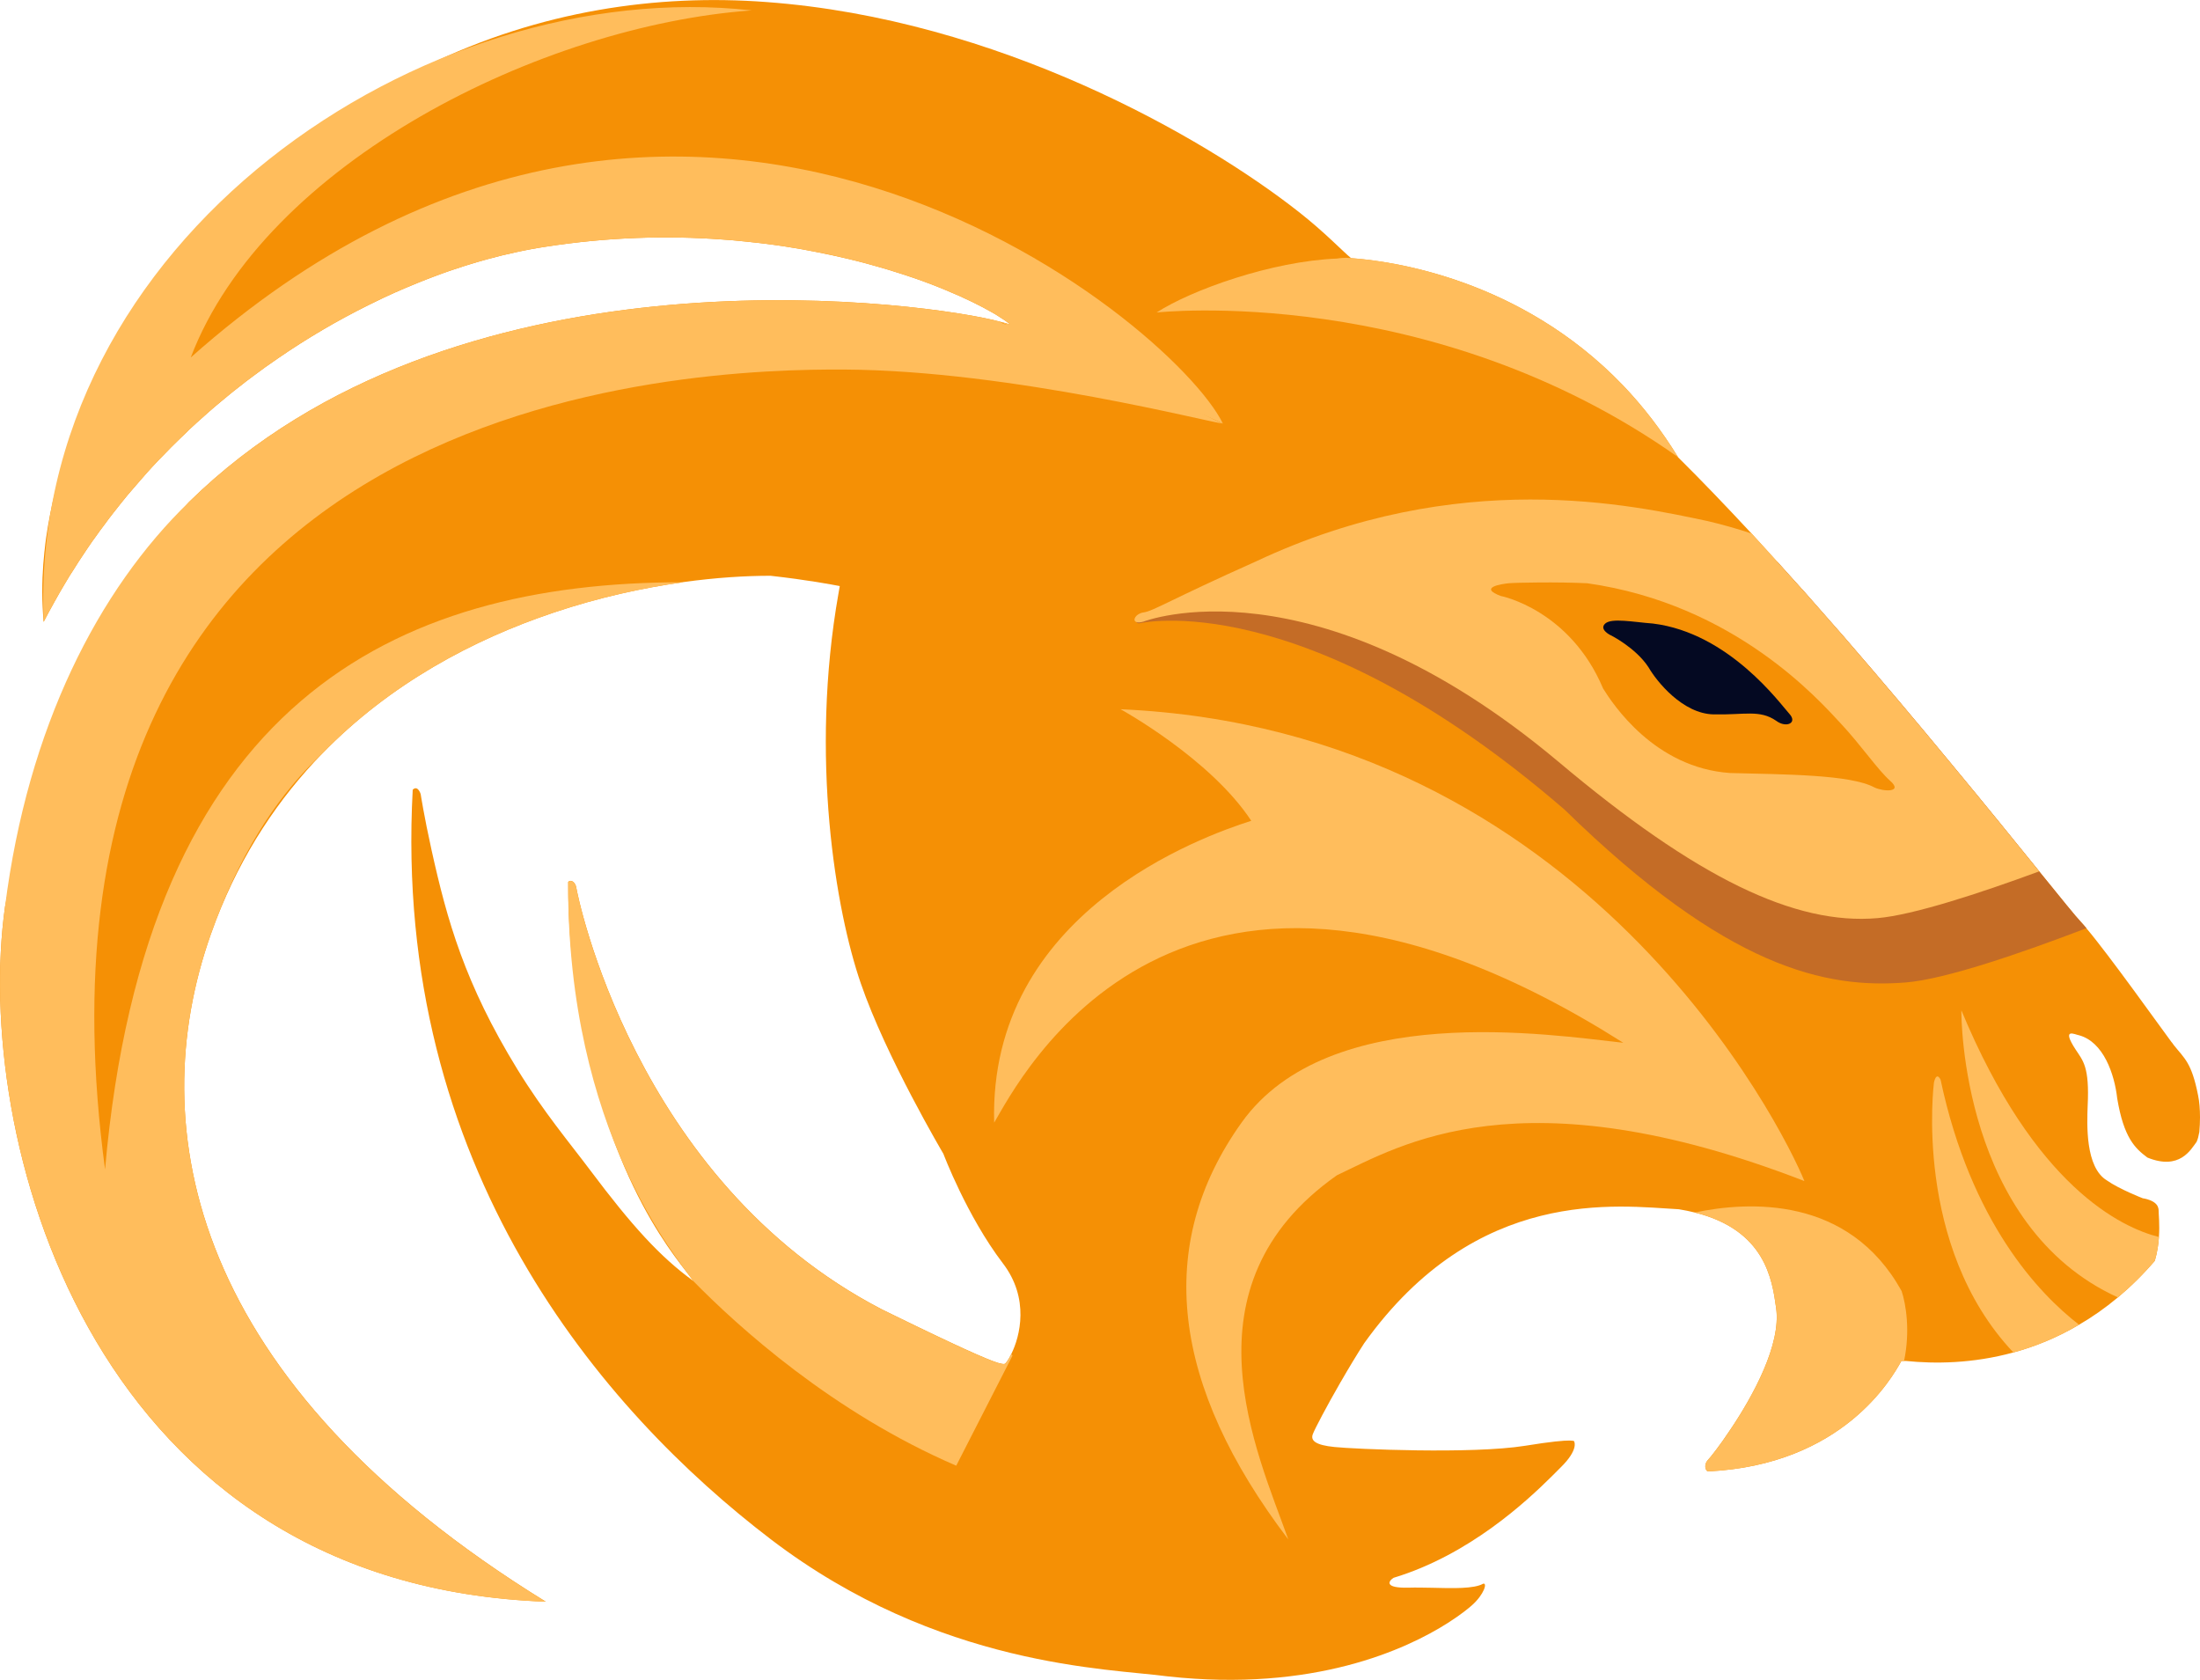
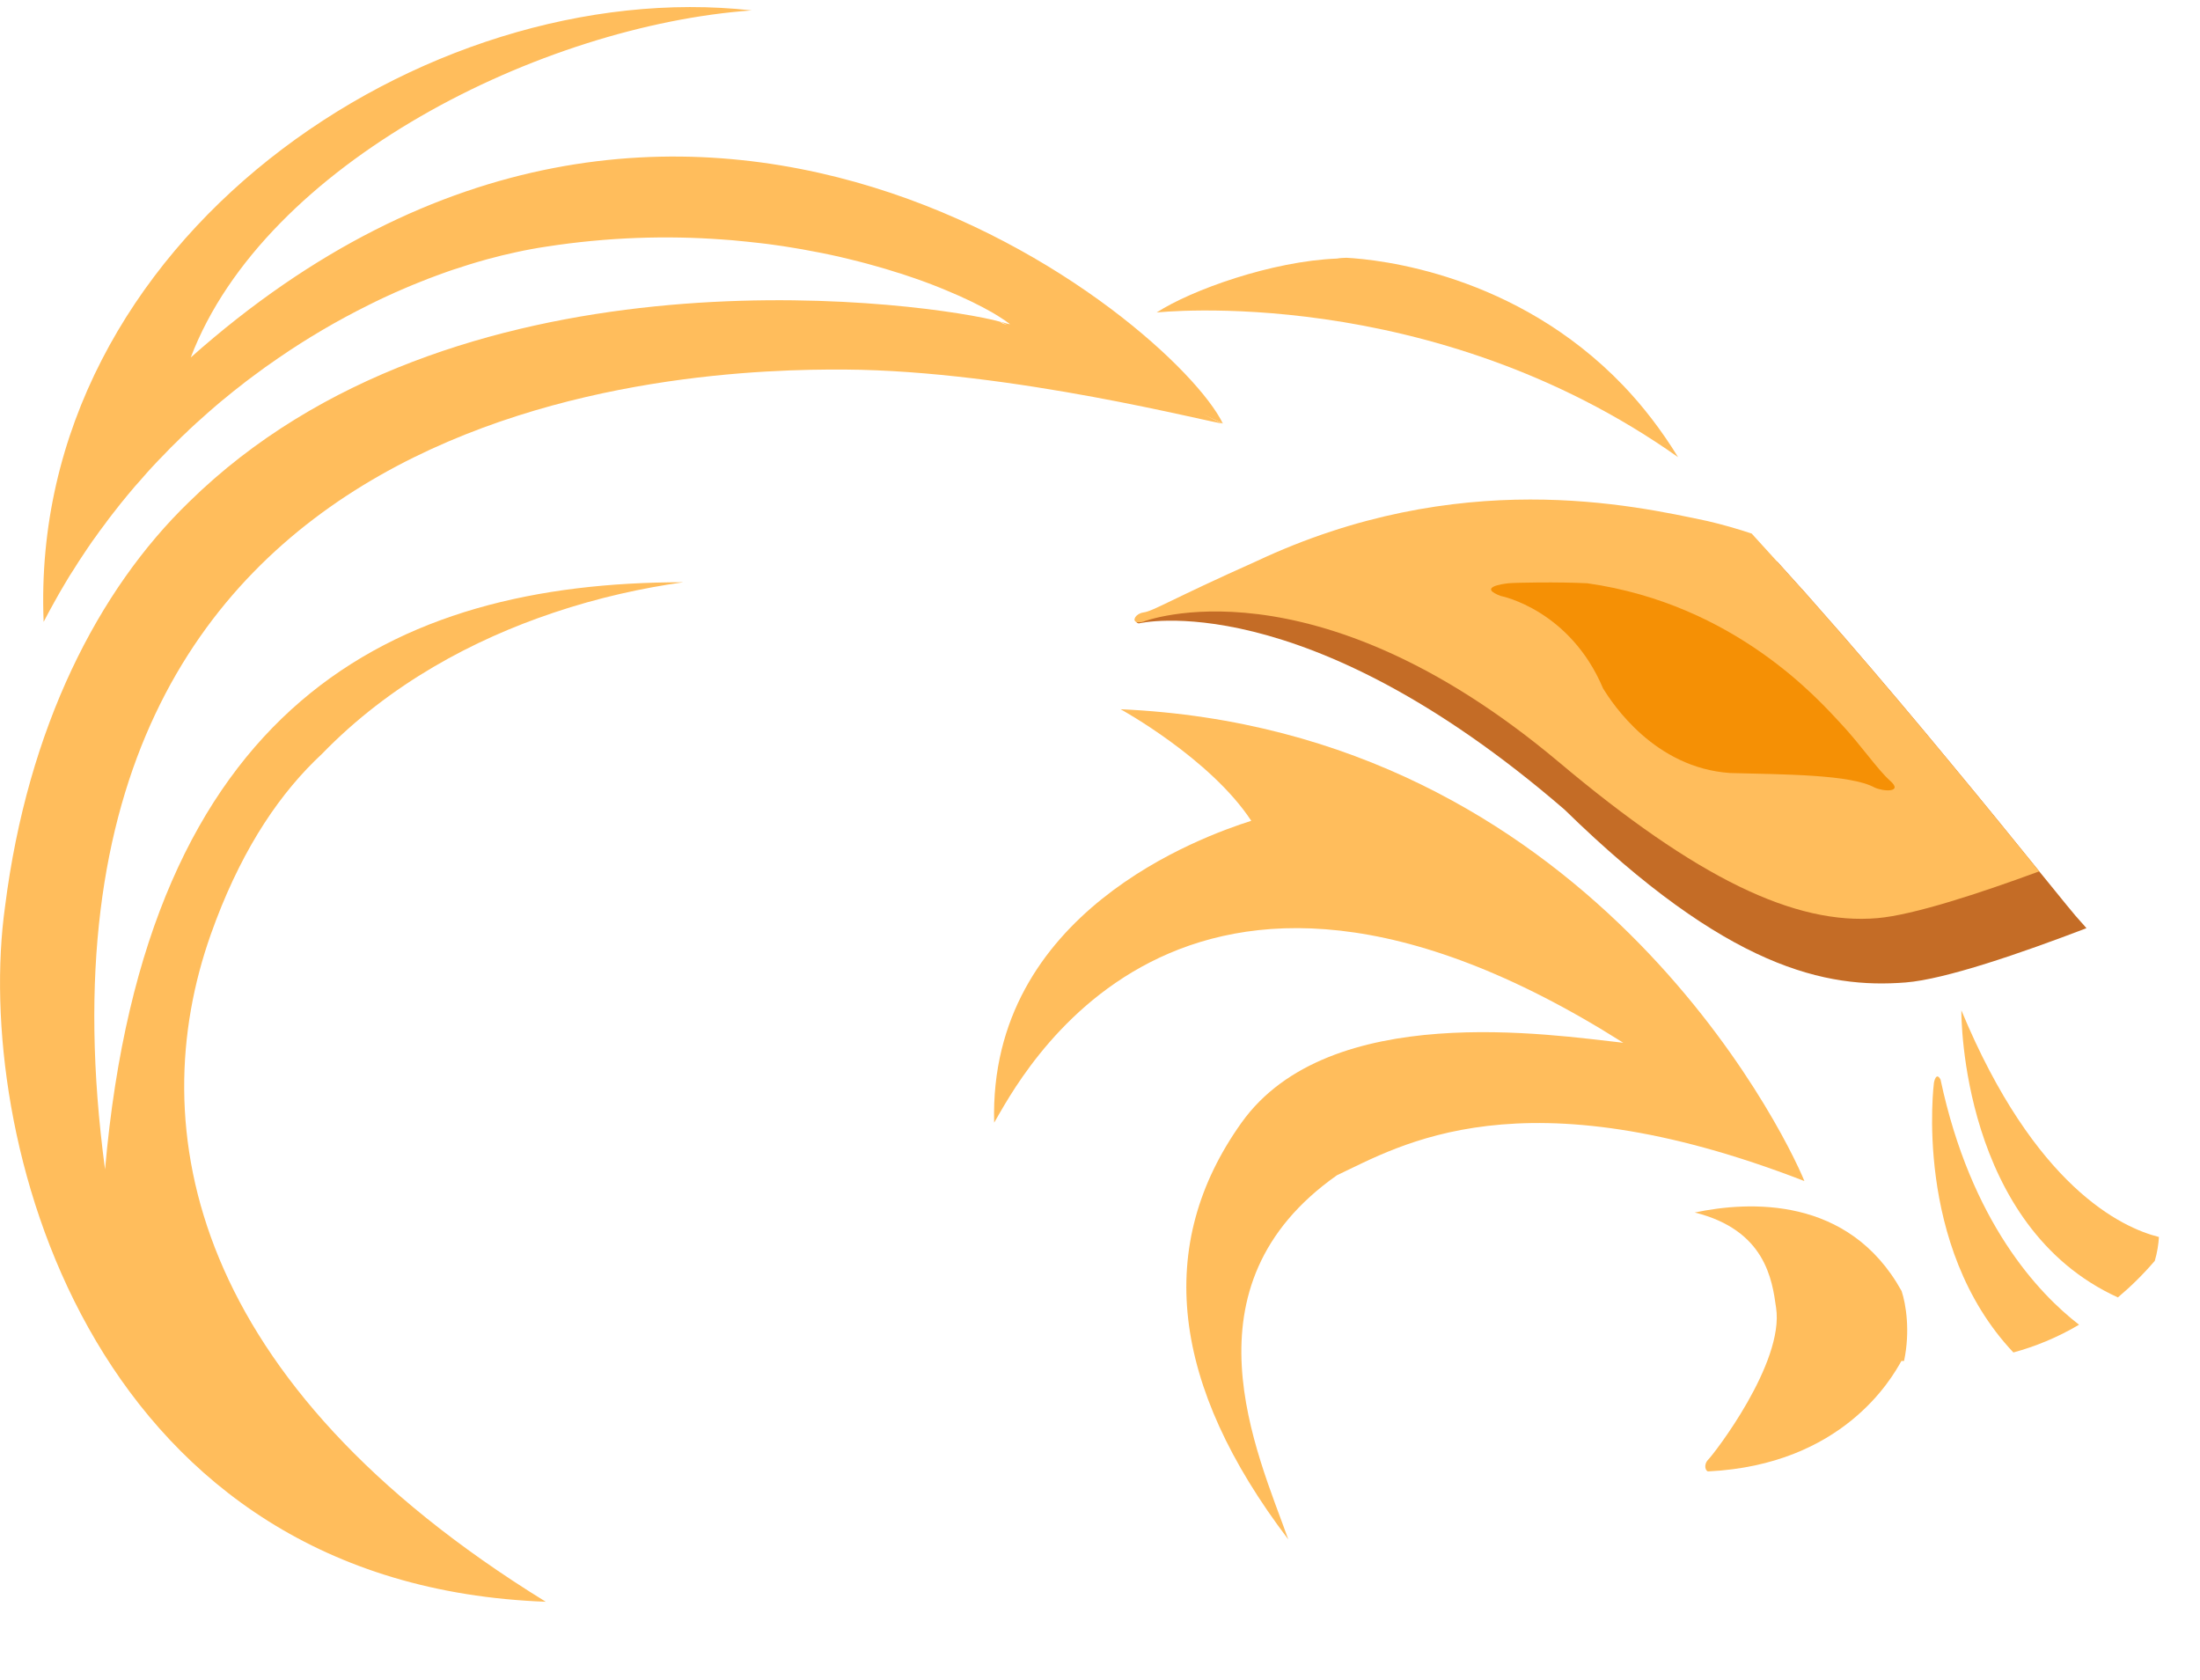
<svg xmlns="http://www.w3.org/2000/svg" id="Layer_2" viewBox="0 0 196.64 150.15">
  <defs>
    <style>
      .cls-1 {
        fill: #040922;
      }

      .cls-2 {
        fill: #ffbd5c;
      }

      .cls-3 {
        fill: #f59005;
      }

      .cls-4 {
        fill: #c46c26;
      }
    </style>
  </defs>
  <g id="Layer_1-2" data-name="Layer_1">
    <g>
-       <path class="cls-3" d="M196.64,99.86v.02c0,.41-.02.85-.06,1.31,0,.01-.01.02-.01.03-.05.3-.12.58-.23.83-.52.7-1.52,2.58-4.4,1.41-1.11-.83-2.11-1.76-2.7-5.29-.24-2.17-1.23-5.05-3.41-5.64-.35-.05-1.64-.76-.29,1.3.65.99,1.23,1.52,1.06,4.99-.06,1.64-.23,5.52,1.73,6.69,1.09.77,3.2,1.59,3.2,1.59,0,0,1.22.15,1.38.87.02.06.03.12.03.18,0,.38.11,1.28.03,2.41-.04.65-.15,1.38-.37,2.13-1.07,1.25-2.18,2.33-3.3,3.27-1.15.96-2.31,1.77-3.47,2.44-1.98,1.17-3.96,1.96-5.87,2.48-3.65,1-7.03,1.02-9.58.76h-.19c-.08,0-.16,0-.24,0-.88,1.59-5.27,9.28-17.26,9.87-.08,0-.15-.06-.2-.16-.11-.21-.11-.58.2-.9.16-.16,1.01-1.21,2.01-2.73,1.97-2.93,4.54-7.59,4.05-10.84-.35-2.52-.97-6.94-7.27-8.51-.44-.11-.92-.21-1.42-.29-5.48-.3-18.04-2.12-28.13,11.98-.64.99-1.39,2.23-2.09,3.45-.03.03-.05.07-.06.1-1.2,2.08-2.25,4.08-2.43,4.55-.24.59.22,1,1.94,1.17,1.7.18,12.27.65,17.02-.11,4.75-.77,4.4-.36,4.4-.36,0,0,.4.71-1.21,2.29l-.8.8c-2.25,2.23-7.37,7.02-14.14,9.07-.46.29-.87.94,1.36.88.63-.02,1.35,0,2.08.01,1.84.05,3.76.1,4.56-.36.4-.12.11.94-1,1.93-.27.24-.98.83-2.14,1.57-3.71,2.36-12,6.21-25.05,4.78-5.18-.71-20.46-.8-35.47-12.25s-33.84-33.21-32.01-67c.46-.44.71.39.71.39,0,0,.3,1.96.97,4.99,1.39,6.28,2.97,11.95,7.68,19.62,2.34,3.81,4.69,6.59,6.51,9.02,3.72,4.96,6.25,7.74,9.2,9.88-1.11-1.65-7.61-8.3-10.33-25.1-.54-3.33-.86-6.86-.84-10.56.27-.26.65.06.72.51.06.45,5.09,26.18,27.32,37.7,6.85,3.36,9.38,4.47,10.38,4.78.32.09.48.11.58.09.09-.02.34-.34.6-.88.78-1.57,1.66-4.97-.76-8.12-3.22-4.23-5.31-9.78-5.31-9.78,0,0-5.12-8.65-7.38-15.23-2.24-6.49-4.58-20.23-1.99-34.88.03-.21.07-.42.11-.63-.69-.13-2.87-.55-6.19-.92-2.22,0-4.88.16-7.83.57-.01,0-.02.01-.03.01-3.55.5-7.49,1.35-11.53,2.71-7.15,2.4-14.62,6.35-20.7,12.62-3.85,3.97-7.14,8.85-9.47,14.86-.16.42-.32.85-.47,1.28-6.12,17.3-1.86,40.04,29.94,59.64-.59-.02-1.17-.05-1.75-.09C7.64,140.51-2.38,101.28.45,81.03c3.04-16.24,8.99-27.88,16.44-36.16,23.45-23.03,63.63-18.17,71.86-16.28.04.01.07.02.11.03.19.05.37.09.52.13.51.13.82.22.91.25h.02s-.03-.02-.04-.03c-.28-.22-.63-.46-1.05-.72-.14-.1-.3-.19-.46-.28-1.09-.63-2.52-1.34-4.25-2.05-.19-.08-.37-.15-.56-.23-.94-.38-1.96-.75-3.06-1.11-.22-.07-.44-.14-.66-.21-.67-.22-1.38-.43-2.11-.63-.46-.13-.93-.26-1.41-.38-.28-.07-.56-.14-.85-.21-1.01-.24-2.07-.47-3.16-.68-.07-.02-.14-.03-.22-.04-.51-.1-1.04-.2-1.57-.28-.58-.1-1.17-.19-1.77-.27-.39-.05-.78-.1-1.18-.15-.39-.05-.79-.09-1.19-.13-.44-.05-.88-.09-1.33-.13-.31-.03-.63-.05-.95-.07-4.83-.35-10.12-.22-15.71.65-.43.06-.87.14-1.31.22-.44.08-.89.17-1.34.27-.84.18-1.71.39-2.58.63-.07.02-.14.04-.21.06-.48.13-.95.27-1.43.42-.35.1-.7.22-1.05.34-.24.07-.49.16-.73.24-.38.13-.77.27-1.16.42-.5.18-1,.38-1.5.58-.43.17-.85.35-1.28.53-.62.26-1.24.54-1.86.83-.47.22-.94.45-1.42.69-2.7,1.34-5.42,2.92-8.1,4.77-.75.51-1.49,1.04-2.23,1.6-.39.29-.78.58-1.16.89-.39.3-.77.6-1.15.92-.38.31-.76.63-1.14.95-.37.32-.75.65-1.12.99-.29.25-.57.51-.85.77-.16.14-.32.29-.47.45-.3.28-.6.57-.89.86-.37.36-.73.72-1.08,1.09-.73.73-1.43,1.49-2.11,2.28-.38.43-.76.87-1.14,1.32-.05.05-.09.11-.14.17-.36.44-.73.89-1.08,1.35-.03.03-.06.07-.09.11-.29.37-.58.75-.86,1.14-.26.34-.52.69-.76,1.04-.09.12-.18.24-.27.37-.29.42-.58.84-.86,1.27-.27.4-.53.8-.78,1.21-.28.42-.54.84-.79,1.27-.34.56-.67,1.14-.99,1.72-.33.58-.64,1.17-.95,1.76-.04-.46-.07-.91-.09-1.37-.04-.86-.04-1.72-.01-2.58.02-.4.04-.81.07-1.21.03-.37.06-.73.1-1.1,0-.05.01-.1.02-.15.04-.39.08-.77.14-1.16.1-.67.21-1.33.34-1.99.27-1.42.63-2.82,1.04-4.17.07-.22.14-.44.21-.66.25-.78.52-1.55.81-2.3.15-.39.3-.77.46-1.15.15-.36.3-.71.45-1.05.26-.58.52-1.15.8-1.69.13-.27.27-.53.4-.79.14-.27.28-.52.42-.78.24-.39.48-.77.73-1.15C26.52,6.12,49.04-1.28,68.48.18c20.69,1.52,39.06,12.04,47.62,18.77,2.33,1.83,3.87,3.47,4.67,4.13,3.5.24,15.09,1.78,24.3,11.37,1.75,1.83,3.41,3.96,4.92,6.42,2.13,2.11,4.34,4.42,6.58,6.83.76.83,1.53,1.67,2.29,2.52.73.8,1.45,1.6,2.17,2.41h.01c1.25,1.41,2.49,2.82,3.72,4.23h0c3.38,3.9,6.63,7.76,9.52,11.26,3.18,3.83,5.94,7.24,7.99,9.77,1.99,2.45,3.31,4.09,3.72,4.51.14.15.31.34.5.57,2.03,2.4,6.49,8.67,7.62,10.19h.01c.07.11.14.2.18.25.94,1.19,1.59,1.54,2.17,4.5.12.58.17,1.24.17,1.96Z" />
      <path class="cls-4" d="M186.49,82.96c-5.86,2.24-12.62,4.57-16.16,4.85-7.08.56-15.91-1.2-30.49-15.45-23.42-20.22-38.06-16.64-38.06-16.64-.12-.03-.18-.07-.2-.12-.17-.38,2.38-1.29,3.22-1.41.95-.14,1.53-.18,6.31-1.46,19.33-9.39,35.94-5.51,43.02-3.96,1.66.4,3.23.89,4.73,1.44.73.8,1.45,1.6,2.17,2.41h.01c1.25,1.41,2.49,2.82,3.72,4.23h0c3.38,3.9,6.63,7.76,9.52,11.26,3.18,3.83,5.94,7.24,7.99,9.77,1.99,2.45,3.31,4.09,3.72,4.51.14.15.31.34.5.57Z" />
      <path class="cls-2" d="M158.86,50.21c.73.8,1.45,1.6,2.17,2.41h.01c1.25,1.41,2.49,2.82,3.72,4.23h0c3.38,3.9,6.63,7.76,9.52,11.26,3.18,3.83,5.94,7.24,7.99,9.77-5.32,1.96-11.27,3.91-14.46,4.18-7.35.64-16.12-3.53-28.59-14.04-21.96-18.38-37.02-12.46-37.02-12.46-.29.08-.49.09-.62.04-.41-.14-.06-.76.62-.86.89-.12,2.42-1.15,10.08-4.57,18.13-8.53,33.7-5,40.34-3.6,1.37.32,2.69.7,3.95,1.12l2.29,2.52Z" />
      <path class="cls-3" d="M134.2,53.28s6.13,1.23,9.09,8.26c.84,1.35,4.58,7.09,11.35,7.55,4.9.13,10.77.13,12.9,1.29.84.39,2.58.45,1.42-.58s-2.58-3.16-4.45-5.16-9.42-10.64-22.64-12.51c-2.58-.13-6.45-.06-7.03,0s-2.8.37-.64,1.16Z" />
-       <path class="cls-1" d="M143.94,56.76s2.27,1.12,3.42,2.9c.71,1.23,3.03,4.13,5.8,4.19s4.13-.45,5.61.58c.89.66,1.93.19,1.16-.64s-5.35-7.22-12.19-8.06c-1.74-.13-3.68-.52-4.26,0s.45,1.03.45,1.03Z" />
      <path class="cls-2" d="M100.16,63.39s8.02,4.4,11.68,9.97c-4.35,1.39-23.5,8.18-22.98,26.98,2.09-3.48,16.36-32.38,56.23-7.14-6.44-.7-26.29-3.83-34.12,7.14-7.83,10.97-6.27,23.5,4.18,37.25-2.79-7.83-9.75-22.63,4.35-32.55,5.57-2.61,16.4-9.32,41.78.52-1.91-4.7-19.52-40.31-61.12-42.17Z" />
      <path class="cls-2" d="M170.19,121.64c-.08,0-.16,0-.24,0-.88,1.59-5.27,9.28-17.26,9.87-.24,0-.46-.59,0-1.06.48-.47,6.81-8.63,6.06-13.57-.35-2.52-.97-6.94-7.27-8.51,4.8-1.01,13.76-1.52,18.49,7.02.39,1.17.78,3.59.22,6.24Z" />
      <path class="cls-2" d="M149.99,40.86c-22.11-15.64-46.61-12.93-46.61-12.93,3.12-2.02,10.3-4.59,16.13-4.82.24-.05.64-.06.83-.07,2.88.15,15.12,1.39,24.73,11.4,1.75,1.83,3.41,3.96,4.92,6.42Z" />
-       <path class="cls-2" d="M90.5,121.16l-5.03,9.84c-11.07-4.77-19.51-12.43-23.51-16.51-1.35-1.98-11.27-13.32-11.18-35.66.28-.26.66.06.73.51.06.45,5.08,26.18,27.32,37.7,9.02,4.43,10.56,4.95,10.95,4.87.1-.02.35-.34.61-.88l.11.13Z" />
      <path class="cls-2" d="M192.97,110.56c-.04.65-.15,1.38-.37,2.13-1.07,1.25-2.18,2.33-3.3,3.27-13.96-6.36-14-25.05-13.99-25.66,6.55,15.77,14.31,19.42,17.66,20.26Z" />
      <path class="cls-2" d="M185.83,118.4c-1.98,1.17-3.96,1.96-5.87,2.48-9-9.54-7.1-24.12-7.1-24.12,0,0,.19-1.03.59-.27,2.71,12.76,8.8,19.15,12.38,21.91Z" />
      <path class="cls-2" d="M89.38,28.75c.54.14.86.23.93.25-.29-.23-.65-.48-1.09-.75-.15-.09-.3-.19-.46-.28-1.09-.63-2.52-1.34-4.25-2.05-.18-.08-.37-.16-.56-.23-.94-.38-1.96-.75-3.06-1.11-.22-.08-.43-.15-.66-.21-.67-.22-1.38-.43-2.11-.63-.46-.13-.93-.26-1.41-.38-.28-.07-.56-.14-.85-.21-1.01-.25-2.07-.48-3.16-.68-.07-.02-.14-.03-.22-.04-.51-.1-1.04-.2-1.57-.28-.58-.1-1.17-.19-1.77-.27-.39-.05-.78-.11-1.18-.15-.39-.05-.79-.09-1.19-.13-.44-.05-.88-.09-1.33-.13-.32-.03-.63-.05-.95-.07-4.83-.35-10.12-.22-15.71.65-.43.06-.87.14-1.31.22-.44.08-.89.17-1.34.27-.84.18-1.7.39-2.58.63-.07.02-.14.04-.21.06-.47.13-.95.27-1.43.42-.35.11-.7.22-1.05.34-.24.07-.49.16-.73.24-.38.14-.77.27-1.16.42-.49.18-.99.37-1.5.58-.42.17-.85.34-1.28.53-.62.26-1.24.54-1.86.83-.47.22-.95.45-1.42.69-2.7,1.34-5.42,2.92-8.1,4.77-.75.51-1.49,1.04-2.23,1.6-.39.28-.77.58-1.16.89-.38.29-.77.6-1.15.92-.38.3-.76.62-1.14.95-.37.32-.75.65-1.12.99-.28.25-.57.5-.85.77-.16.14-.32.29-.47.45-.3.27-.6.56-.89.86-.37.35-.73.71-1.08,1.09-.73.73-1.43,1.49-2.11,2.28-.39.43-.77.87-1.14,1.32-.05.05-.09.11-.14.17-.37.44-.73.89-1.08,1.35-.03.03-.06.07-.09.11-.29.37-.58.75-.86,1.14-.26.34-.52.69-.76,1.04-.09.12-.18.24-.27.37-.29.42-.58.84-.86,1.27-.27.4-.53.8-.78,1.21-.28.42-.54.84-.79,1.27-.34.56-.67,1.14-.99,1.72-.33.58-.64,1.17-.95,1.76C2.5,21.42,37.99-2.33,67.19.93c-18.73,1.34-43.5,13.59-50.14,31.02,44.17-39.26,87.79-3.26,92.25,5.9l-19.92-9.1Z" />
      <path class="cls-2" d="M109.3,37.85c-.87,0-18.8-4.73-33.78-4.82C62.14,32.95,0,34.56,9.39,104.52c3.64-41.62,25.78-52.48,51.65-52.48-.01,0-.02.01-.03.01-3.55.5-7.49,1.35-11.53,2.71-7.15,2.4-14.62,6.35-20.7,12.62-3.66,3.4-6.92,8.17-9.47,14.86-.16.42-.32.85-.47,1.28-6.12,17.3-1.86,40.04,29.94,59.64-.59-.02-1.17-.05-1.75-.09C7.64,140.51-2.38,101.28.45,81.03c2.03-16.04,8.34-28.32,16.44-36.16,23.45-23.03,63.63-18.17,71.86-16.28.04.01.07.02.11.03.19.05.37.09.52.13.39.33.79.25.91.25h.02s-.03-.02-.04-.03c-.39-.54,8.73,3.67,9.81,4.22.01.01.02.01.03.02.01,0,.03,0,.04.02,1.86.68,8.12,4.29,9.15,4.62Z" />
    </g>
  </g>
</svg>